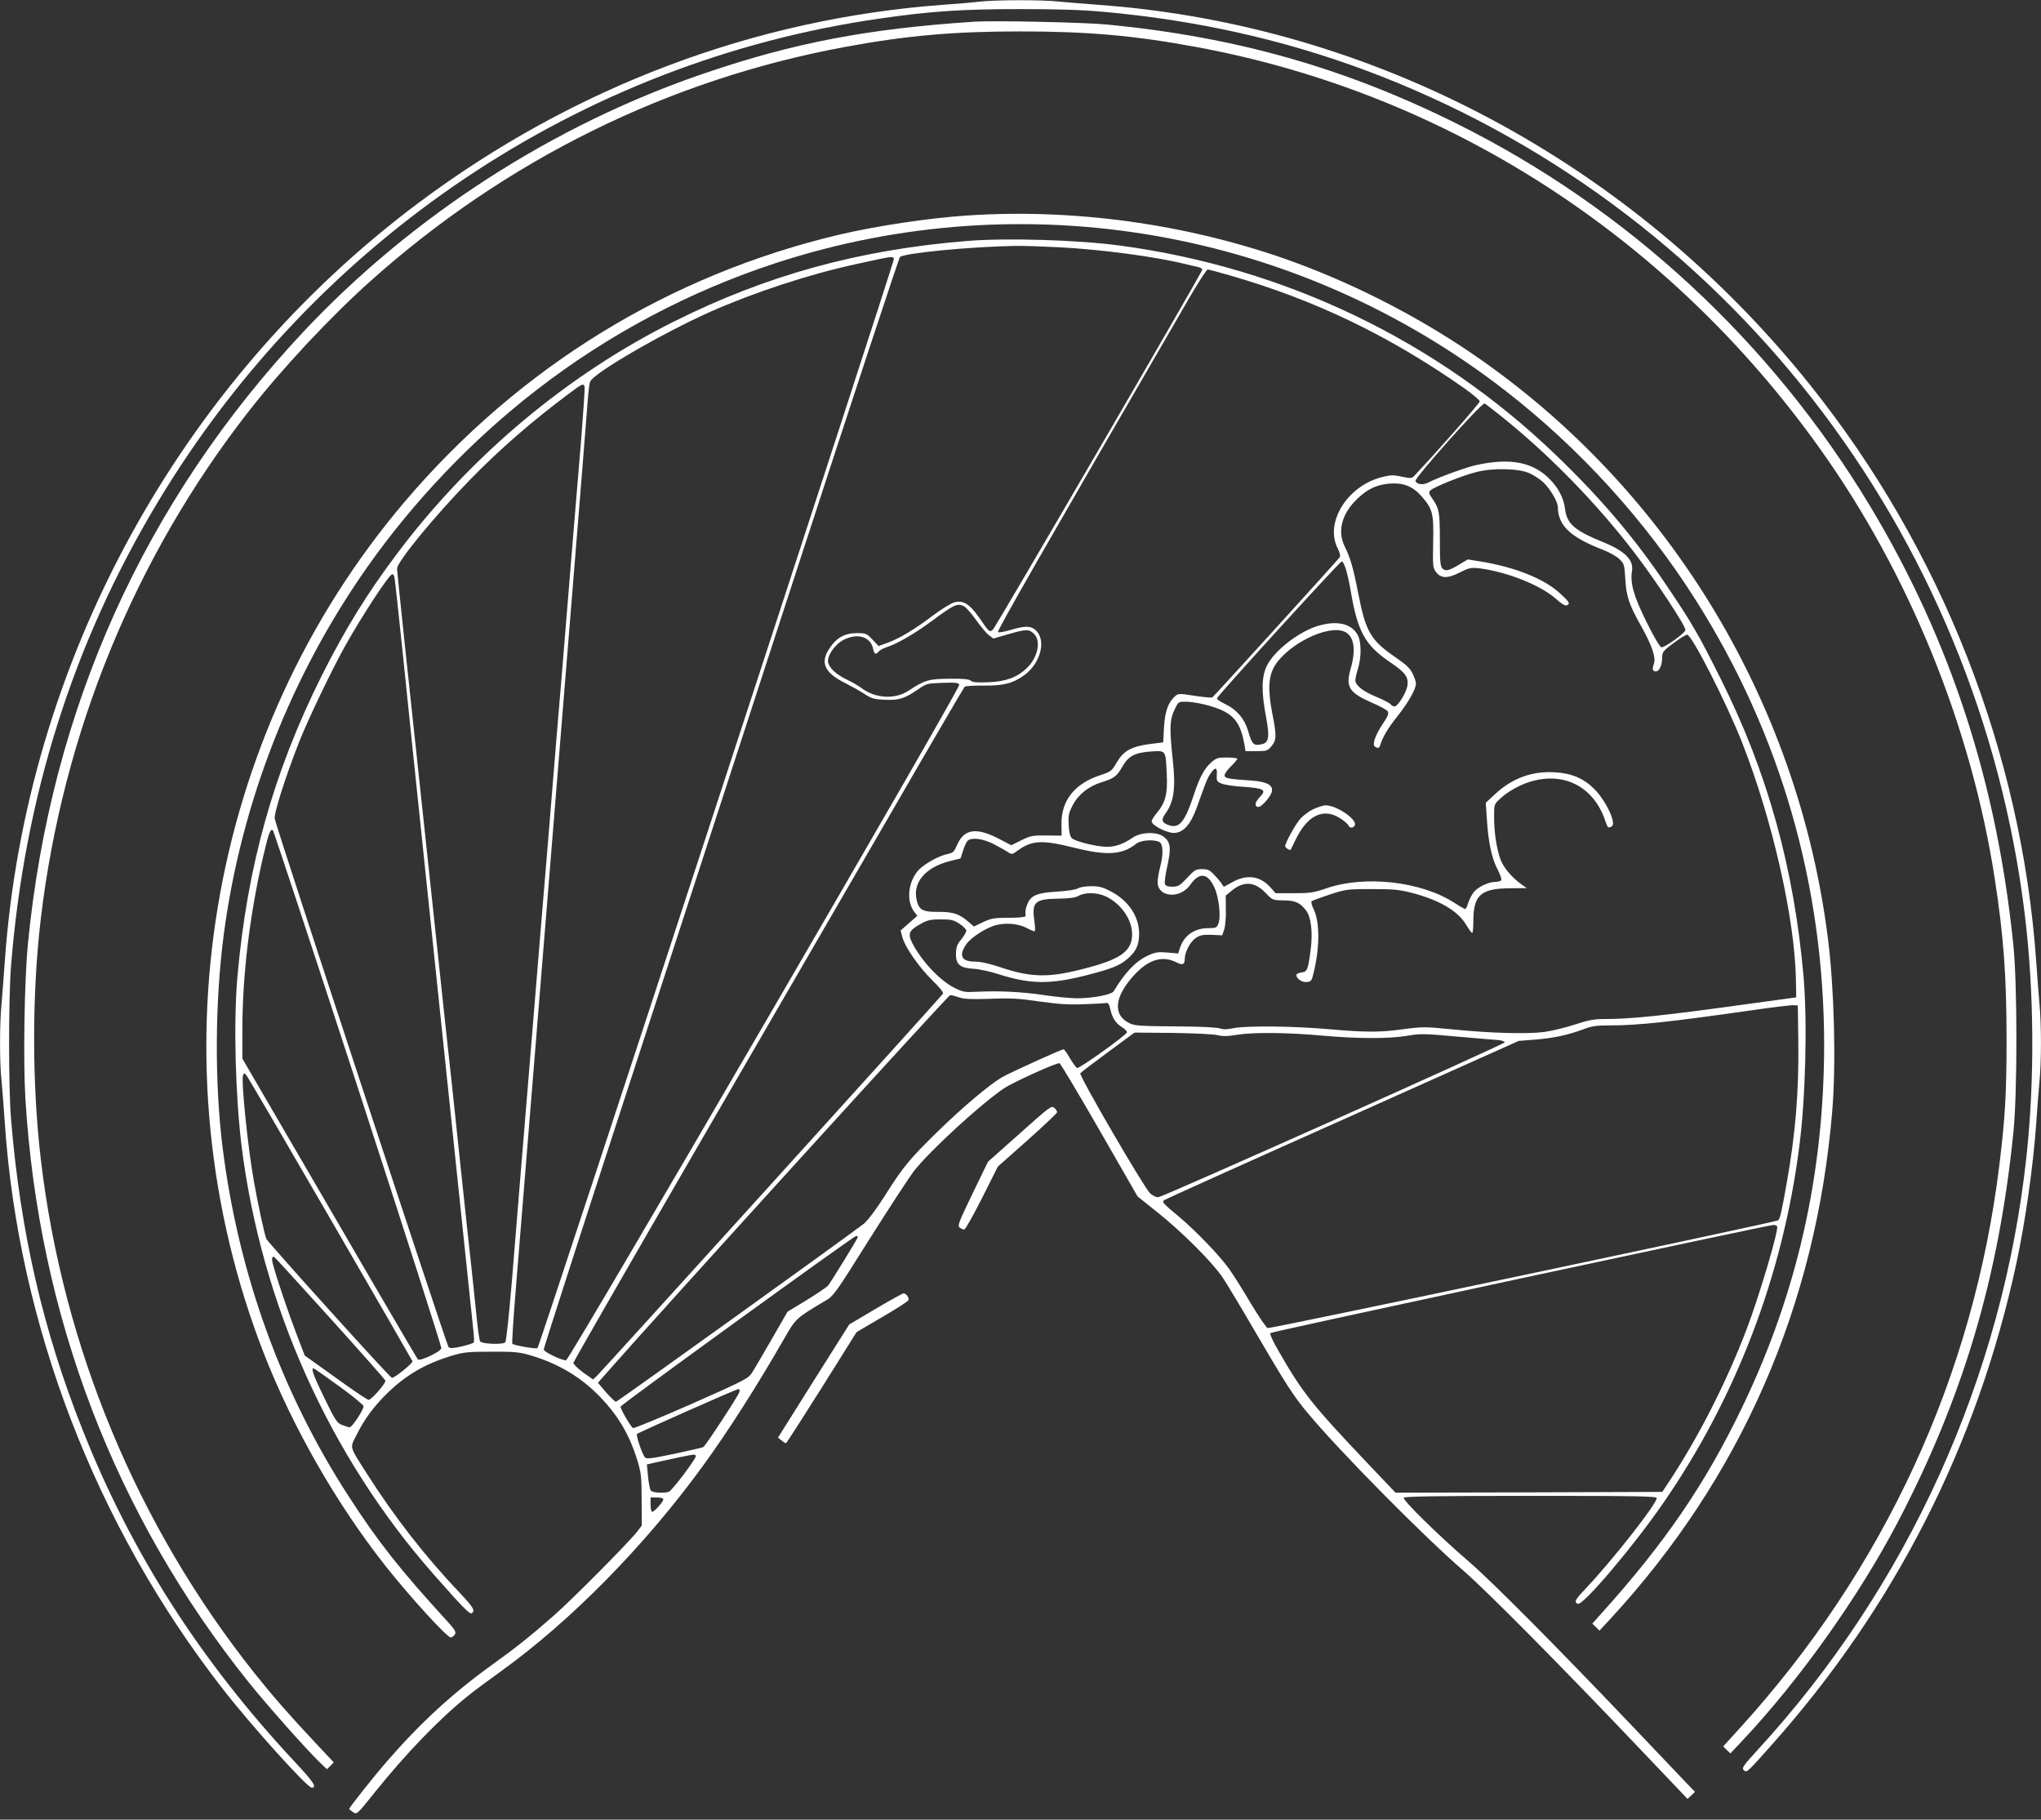
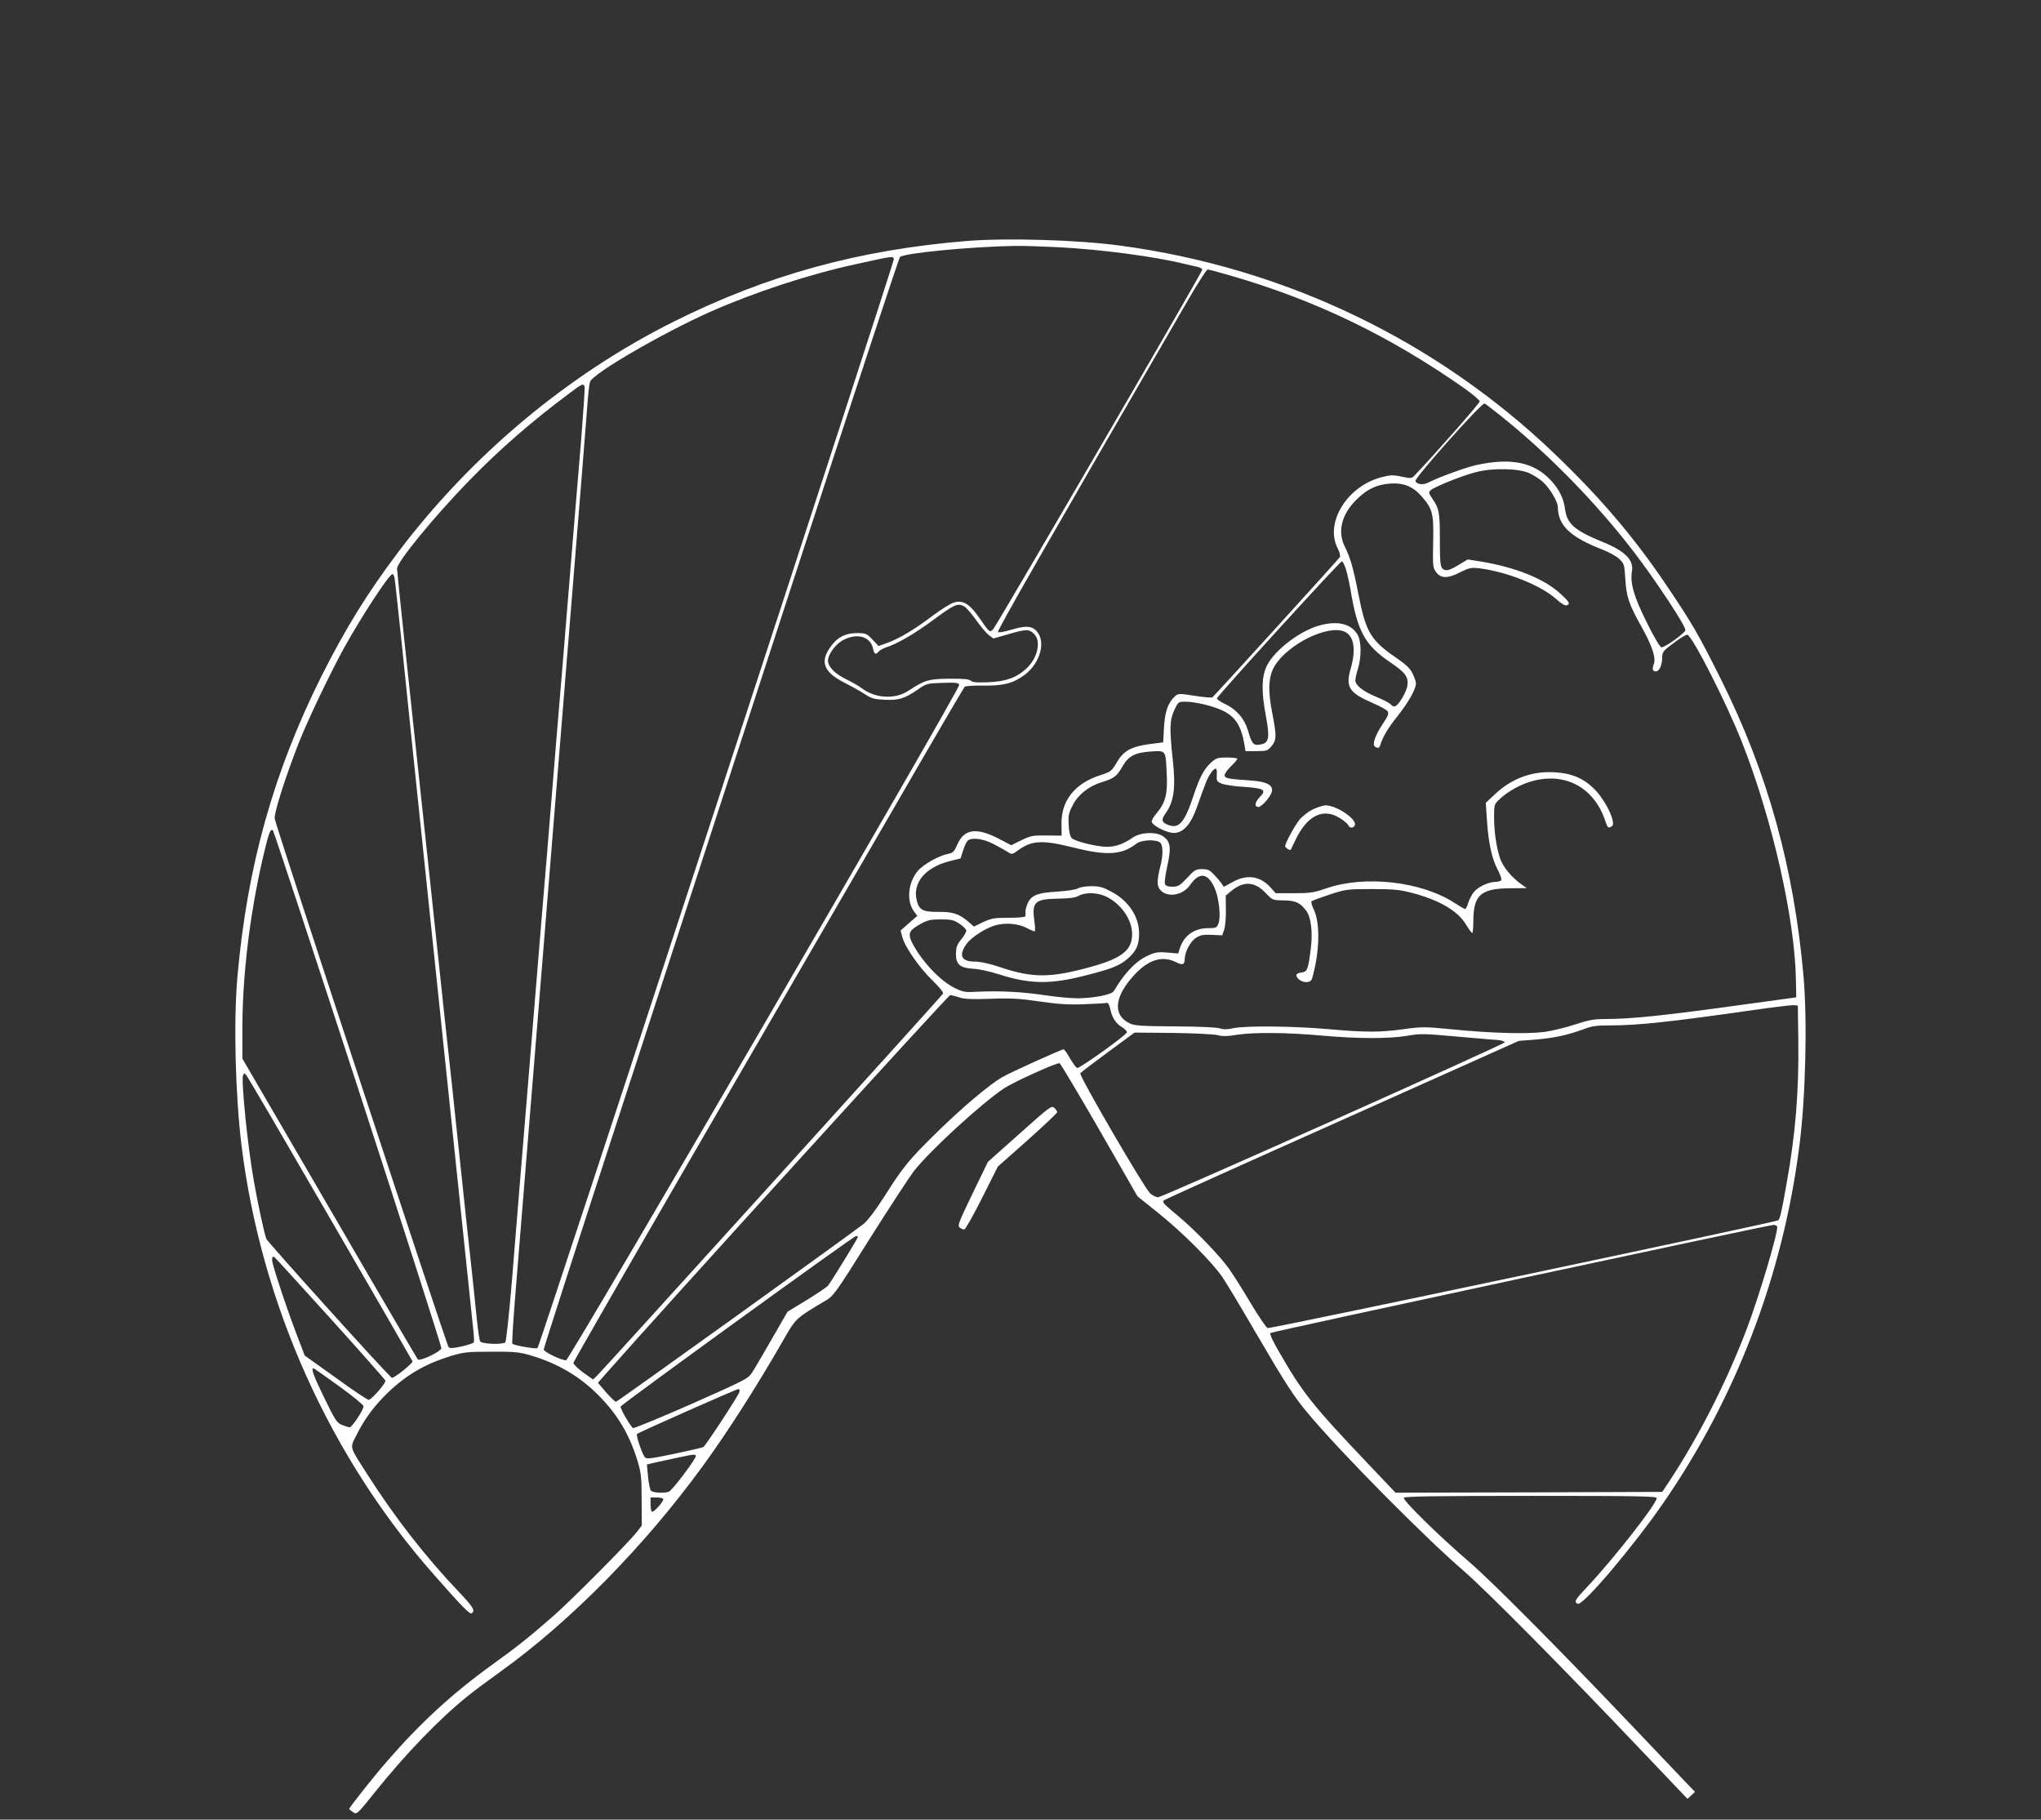
<svg xmlns="http://www.w3.org/2000/svg" version="1.0" width="1280pt" height="1141pt" viewBox="0 0 1280 1141" preserveAspectRatio="xMidYMid meet">
  <rect x="0" y="0" width="1280" height="1141" fill="#333333" stroke="none" />
  <g transform="translate(0,1141) scale(0.1,-0.1)" fill="#ffffff" stroke="none">
-     <path d="M6145 11400 c-38 -5 -142 -14 -230 -20 -1183 -87 -2318 -515 -3290 -1242 -1503 -1123 -2463 -2883 -2595 -4758 -6 -85 -15 -202 -20 -260 -13 -134 -13 -375 0 -493 5 -51 14 -166 20 -257 86 -1269 570 -2526 1365 -3548 181 -233 532 -622 560 -622 35 0 12 36 -109 165 -593 636 -1024 1310 -1330 2084 -247 621 -389 1240 -447 1946 -16 193 -16 754 0 955 84 1061 390 2029 919 2909 992 1653 2656 2767 4532 3035 317 46 518 59 880 59 235 0 390 -5 520 -17 586 -53 1125 -174 1644 -367 2246 -838 3842 -2882 4135 -5299 58 -479 62 -1030 10 -1510 -149 -1385 -744 -2699 -1688 -3725 -87 -95 -99 -112 -86 -124 19 -19 20 -18 173 154 775 869 1291 1882 1537 3020 57 266 105 605 125 880 6 88 15 204 20 258 13 126 13 363 0 497 -5 58 -14 175 -20 260 -92 1311 -594 2589 -1422 3621 -1114 1390 -2736 2255 -4463 2379 -82 6 -191 15 -242 20 -106 12 -396 11 -498 0z" />
-     <path d="M6110 11274 c-668 -44 -1130 -132 -1690 -323 -947 -322 -1833 -893 -2517 -1621 -999 -1066 -1585 -2367 -1728 -3840 -22 -225 -30 -728 -16 -965 82 -1364 562 -2618 1403 -3667 117 -145 354 -412 442 -498 l46 -44 22 21 21 22 -120 128 c-159 169 -262 287 -376 430 -736 925 -1203 2047 -1341 3223 -56 476 -56 1037 0 1510 138 1162 589 2264 1300 3176 212 272 514 595 769 823 849 759 1869 1262 2971 1466 388 72 683 98 1104 98 421 0 716 -26 1104 -98 1569 -290 2961 -1187 3910 -2519 559 -783 949 -1743 1096 -2696 56 -364 74 -612 74 -1010 0 -338 -9 -489 -45 -785 -162 -1323 -722 -2537 -1631 -3535 l-101 -111 22 -22 23 -22 80 85 c355 378 723 896 966 1358 413 788 637 1540 729 2452 25 249 25 920 0 1170 -103 1020 -393 1912 -895 2750 -621 1035 -1526 1873 -2597 2405 -704 350 -1384 543 -2190 621 -141 14 -715 26 -835 18z" />
-     <path d="M6070 10059 c-245 -16 -570 -65 -805 -120 -1067 -252 -2007 -829 -2726 -1674 -1245 -1464 -1588 -3533 -885 -5340 182 -466 455 -943 764 -1335 158 -199 389 -452 410 -448 8 2 20 11 25 20 9 14 0 29 -51 85 -297 325 -427 490 -614 778 -424 654 -693 1398 -792 2190 -51 409 -48 917 8 1340 110 826 422 1621 900 2300 290 412 660 800 1059 1108 451 350 961 620 1501 797 1560 510 3270 212 4573 -797 468 -362 883 -818 1199 -1318 530 -836 804 -1788 804 -2790 -1 -805 -169 -1552 -512 -2265 -233 -485 -485 -854 -890 -1303 l-52 -58 23 -22 22 -22 65 70 c821 888 1294 1968 1395 3190 24 294 13 753 -26 1070 -188 1516 -1029 2881 -2290 3716 -342 226 -729 419 -1108 553 -631 222 -1332 319 -1997 275z" />
    <path d="M6065 9899 c-678 -55 -1256 -214 -1840 -506 -666 -333 -1267 -836 -1726 -1443 -195 -258 -333 -482 -483 -780 -301 -603 -466 -1193 -527 -1885 -25 -283 -13 -742 26 -1061 124 -992 552 -1947 1207 -2689 179 -203 224 -249 236 -241 24 15 10 38 -71 124 -219 230 -410 475 -586 751 -112 176 -108 158 -65 243 51 102 110 181 195 264 119 114 235 181 396 231 80 24 103 27 253 27 143 1 176 -2 244 -22 173 -50 317 -135 437 -259 115 -118 187 -241 236 -400 24 -79 27 -104 27 -249 l1 -160 -29 -38 c-49 -64 -404 -422 -521 -525 -147 -129 -234 -199 -390 -311 -246 -177 -449 -364 -655 -601 -79 -90 -240 -293 -240 -302 0 -2 11 -12 24 -20 24 -16 25 -15 134 121 198 247 412 469 591 611 35 29 124 94 197 147 441 316 907 790 1270 1289 157 215 339 500 505 789 80 140 78 138 261 247 57 33 61 39 284 394 125 198 249 387 275 421 102 130 423 424 565 519 58 39 334 164 349 158 6 -2 118 -190 250 -419 l239 -416 120 -96 c159 -126 350 -318 414 -413 28 -42 121 -197 207 -345 187 -320 240 -403 330 -509 202 -242 732 -777 976 -987 139 -120 621 -606 1124 -1136 l278 -292 24 22 23 22 -53 55 c-29 31 -188 198 -353 371 -460 483 -865 891 -1009 1015 -192 165 -420 389 -411 403 5 9 194 12 797 12 668 0 789 -2 789 -14 0 -36 -273 -384 -437 -558 -75 -79 -84 -94 -58 -105 33 -12 347 358 536 632 456 659 750 1428 853 2235 40 304 51 784 27 1065 -60 683 -226 1281 -518 1865 -142 284 -180 350 -342 590 -202 300 -414 549 -701 824 -743 712 -1692 1167 -2725 1306 -269 36 -710 49 -960 29z m570 -39 c270 -14 604 -58 795 -105 30 -7 67 -16 83 -19 15 -4 27 -11 27 -17 0 -16 -1288 -2229 -1311 -2254 -22 -23 -24 -22 -88 72 -60 86 -102 112 -158 95 -21 -6 -82 -44 -134 -83 -115 -87 -206 -141 -281 -169 l-58 -21 -38 40 c-37 39 -42 41 -98 41 -76 0 -128 -29 -171 -94 -62 -91 -33 -155 101 -221 39 -20 93 -50 120 -68 43 -28 60 -32 126 -35 87 -4 123 7 209 66 51 36 57 37 152 40 82 3 100 1 105 -12 8 -21 -2446 -4236 -2466 -4236 -30 0 -140 53 -140 68 0 9 211 664 469 1456 258 793 758 2328 1111 3411 353 1084 647 1976 654 1983 24 25 440 65 721 70 44 1 166 -3 270 -8z m-1029 -74 c5 -14 -2220 -6814 -2235 -6829 -8 -8 -147 16 -158 27 -3 3 6 153 21 333 32 392 74 909 116 1428 17 209 44 542 60 740 16 198 43 531 60 740 17 209 44 542 60 740 16 198 43 531 60 740 17 209 44 542 60 740 16 198 32 403 36 455 4 52 10 105 15 117 19 52 457 306 754 438 275 122 620 235 910 298 241 53 234 52 241 33z m2104 -102 c539 -155 1005 -380 1478 -712 50 -36 92 -72 92 -79 0 -11 -265 -313 -405 -461 -21 -23 -24 -23 -84 -11 -55 12 -71 11 -129 -4 -214 -56 -355 -286 -273 -445 12 -23 18 -48 14 -55 -10 -16 -789 -873 -800 -880 -5 -3 -55 1 -111 10 -98 15 -103 15 -123 -3 -43 -39 -63 -94 -69 -194 l-5 -95 -87 -11 c-115 -16 -162 -42 -205 -116 -31 -53 -36 -57 -100 -78 -162 -52 -248 -159 -246 -307 l1 -73 -95 1 c-86 1 -99 -1 -158 -30 l-63 -31 -75 39 c-141 74 -219 64 -262 -32 -21 -48 -28 -55 -58 -61 -58 -11 -155 -65 -191 -107 -61 -72 -72 -188 -25 -253 l22 -29 -53 -46 -52 -46 11 -41 c17 -64 106 -191 188 -271 46 -45 72 -77 67 -84 -10 -17 -2142 -2370 -2171 -2397 l-24 -22 -62 44 c-34 25 -61 52 -61 60 1 8 343 603 760 1323 417 719 967 1668 1222 2108 254 440 467 804 472 809 5 4 57 8 116 7 127 -2 188 14 260 67 96 72 134 205 78 271 -32 38 -71 40 -169 10 -38 -11 -71 -17 -76 -12 -7 7 269 490 1203 2101 55 94 105 172 112 172 6 0 68 -16 136 -36z m-4044 -697 c3 -8 -7 -150 -20 -318 -14 -167 -39 -470 -56 -674 -17 -203 -46 -561 -65 -795 -20 -234 -49 -587 -65 -785 -16 -198 -45 -551 -65 -785 -19 -234 -48 -590 -65 -792 -69 -839 -92 -1116 -120 -1465 -17 -202 -35 -372 -41 -380 -14 -16 -148 -11 -158 6 -4 6 -13 66 -20 134 -7 67 -21 201 -31 297 -11 96 -47 432 -80 745 -33 314 -64 608 -70 655 -5 47 -33 299 -60 560 -28 261 -64 599 -80 750 -108 1001 -180 1684 -180 1704 0 43 234 328 455 555 189 194 390 369 625 544 81 61 88 64 96 44z m5740 -180 c304 -242 601 -546 840 -857 140 -183 324 -462 324 -491 0 -17 -128 -109 -150 -108 -9 0 -46 62 -93 157 -81 163 -105 246 -92 322 11 69 -45 125 -180 180 -180 73 -228 115 -240 208 -8 65 -37 124 -87 178 -107 116 -252 146 -473 97 -66 -15 -233 -76 -298 -109 -32 -17 -72 -12 -80 10 -7 18 409 485 433 486 3 0 46 -33 96 -73z m185 -364 c25 -11 62 -35 83 -53 44 -39 96 -125 96 -160 1 -115 78 -188 279 -266 41 -16 89 -42 106 -59 31 -29 32 -34 38 -125 6 -108 23 -160 96 -290 70 -124 98 -204 83 -243 -12 -33 -8 -47 13 -47 21 0 39 39 39 85 1 37 5 43 71 92 39 29 77 53 86 53 29 0 247 -428 344 -675 190 -482 332 -1109 338 -1489 l2 -110 -270 -37 c-560 -78 -761 -99 -937 -99 -60 0 -98 -7 -180 -34 -57 -19 -143 -40 -193 -47 -108 -14 -337 -8 -584 17 -164 16 -182 16 -295 1 -151 -21 -237 -21 -468 -1 -221 20 -520 23 -601 7 -41 -9 -65 -9 -85 -2 -16 7 -128 12 -277 13 -207 1 -256 4 -286 17 -113 51 -103 168 26 307 90 97 177 122 266 76 36 -18 49 -12 49 24 1 44 36 110 72 132 26 17 46 20 98 18 l65 -3 12 35 c7 19 12 75 11 125 l-1 89 34 28 c77 65 147 61 215 -10 45 -47 45 -47 115 -48 74 -1 103 -14 141 -65 30 -40 41 -131 29 -233 -17 -137 -22 -150 -59 -154 -18 -2 -32 -9 -32 -16 0 -23 37 -48 67 -44 25 3 30 9 40 53 40 159 41 322 2 402 -12 24 -18 48 -13 52 5 4 56 23 114 42 102 33 109 34 265 34 135 0 174 -4 250 -24 173 -45 288 -113 340 -200 17 -28 33 -51 38 -51 4 0 7 35 7 78 1 160 48 201 230 202 l105 1 -30 21 c-68 49 -121 113 -139 170 -23 73 -36 165 -36 259 0 72 1 76 33 106 52 51 142 100 218 118 206 51 381 -50 448 -257 13 -40 18 -43 40 -29 29 19 -38 161 -110 233 -67 67 -142 99 -245 105 -142 10 -269 -36 -375 -134 l-61 -57 7 -105 c9 -144 31 -245 67 -313 16 -31 27 -61 23 -67 -3 -6 -21 -11 -38 -11 -44 -1 -109 -32 -135 -65 -12 -15 -27 -45 -34 -66 -6 -22 -15 -39 -19 -39 -5 0 -36 18 -70 40 -207 133 -558 173 -800 90 -80 -28 -103 -31 -204 -31 l-115 0 -30 34 c-65 74 -149 87 -240 36 l-55 -30 -15 22 c-8 12 -29 37 -47 55 -26 28 -38 34 -74 34 -40 0 -48 -5 -94 -55 -46 -49 -56 -55 -92 -55 -29 0 -43 5 -47 17 -4 9 3 60 15 114 25 113 20 150 -24 183 -43 32 -143 29 -194 -7 -57 -39 -107 -57 -160 -57 -64 0 -201 34 -221 54 -11 11 -18 39 -20 84 -3 58 0 74 25 122 34 67 102 121 182 145 78 24 95 37 130 98 38 67 79 88 182 95 92 5 89 10 96 -139 7 -126 -8 -183 -63 -248 -20 -23 -34 -48 -31 -55 10 -27 96 -69 139 -69 58 0 105 52 143 158 60 168 66 184 88 216 29 42 42 38 38 -11 -2 -37 0 -41 31 -54 18 -7 80 -17 138 -20 129 -9 145 -19 100 -65 -31 -31 -35 -61 -7 -61 15 0 59 45 76 78 28 53 -11 80 -127 88 -141 9 -162 14 -162 33 0 9 18 35 40 56 22 21 40 43 40 47 0 4 -29 8 -65 8 -58 0 -68 -3 -100 -32 -41 -36 -72 -93 -105 -193 -62 -189 -97 -229 -175 -193 -30 14 -32 31 -5 68 53 74 64 161 45 335 -21 195 -20 249 10 313 24 51 25 52 67 52 65 0 176 -27 236 -56 81 -39 116 -95 137 -216 l6 -38 69 0 c64 0 70 2 94 31 32 38 33 64 5 206 -29 148 -24 233 16 299 85 136 330 257 435 214 61 -25 76 -109 41 -232 -34 -117 -11 -152 141 -218 45 -19 86 -42 91 -51 8 -13 1 -31 -31 -78 -48 -72 -68 -131 -49 -143 19 -12 27 -10 33 10 16 51 48 106 109 182 68 86 115 169 115 204 0 11 -9 39 -21 62 -15 33 -40 56 -108 103 -155 106 -186 160 -232 396 -32 164 -50 226 -85 297 -48 95 -20 205 75 297 67 66 129 94 213 99 82 5 140 -19 194 -81 69 -79 76 -107 72 -287 -3 -148 -2 -160 18 -187 31 -41 73 -42 150 -2 56 28 70 31 117 26 174 -21 389 -106 486 -193 31 -28 57 -44 66 -40 25 9 18 21 -41 75 -101 93 -285 166 -504 201 l-75 12 -50 -30 c-67 -41 -89 -46 -109 -27 -13 14 -16 43 -16 180 0 171 -4 196 -47 258 -23 33 -24 40 -12 52 21 21 202 94 288 115 104 27 266 23 332 -7z m-1148 -610 c9 -32 21 -87 27 -123 43 -259 90 -345 246 -451 96 -65 117 -92 111 -145 -5 -44 -60 -134 -82 -134 -7 0 -18 6 -24 14 -7 8 -47 29 -89 46 -85 35 -132 73 -132 104 0 12 7 44 16 71 23 75 22 174 -2 215 -41 71 -129 90 -246 56 -122 -36 -277 -156 -323 -251 -34 -68 -35 -164 -5 -321 23 -124 18 -159 -24 -170 -54 -13 -64 -4 -90 87 -21 72 -72 131 -142 164 -30 14 -54 31 -52 36 7 21 771 859 783 859 7 0 19 -26 28 -57z m-5969 -45 c3 -13 23 -201 46 -418 22 -217 85 -825 140 -1350 55 -525 145 -1387 200 -1915 55 -528 104 -993 108 -1032 5 -40 6 -77 3 -81 -3 -5 -37 -16 -76 -25 -54 -12 -73 -13 -82 -4 -12 13 -1082 3262 -1090 3313 -6 34 68 265 152 479 56 142 201 445 287 600 109 195 279 455 299 455 5 0 11 -10 13 -22z m3574 -181 c12 -7 46 -46 75 -87 29 -40 64 -82 79 -93 l28 -21 93 27 c114 33 131 33 162 2 46 -45 23 -151 -47 -216 -60 -57 -131 -83 -239 -87 -71 -3 -99 -1 -110 9 -10 10 -46 14 -134 13 -130 -1 -155 -8 -257 -75 -84 -56 -208 -49 -293 15 -18 14 -58 37 -89 52 -68 32 -112 71 -122 108 -10 40 39 113 95 143 88 46 172 21 187 -57 7 -33 16 -37 34 -16 6 8 28 20 48 27 66 20 179 86 290 168 139 103 158 111 200 88z m-3802 -3023 c288 -885 523 -1617 522 -1628 -4 -22 -134 -84 -148 -70 -4 5 -254 431 -554 948 l-546 938 0 182 c0 335 45 710 126 1066 39 168 50 198 66 182 5 -5 246 -734 534 -1618z m3986 1533 c35 -18 75 -41 89 -50 24 -16 27 -16 65 12 86 62 152 65 348 16 207 -52 303 -46 393 25 28 22 110 28 144 10 24 -13 26 -79 4 -160 -8 -30 -15 -72 -15 -92 0 -95 141 -107 204 -17 57 82 110 76 152 -16 29 -63 42 -184 25 -227 -10 -25 -15 -28 -61 -28 -89 0 -153 -44 -180 -124 l-11 -35 -68 6 c-59 5 -76 2 -122 -19 -76 -35 -145 -107 -214 -223 -13 -22 -125 -44 -227 -45 -42 0 -136 9 -210 20 -139 21 -283 28 -423 21 -72 -4 -86 -2 -138 24 -92 45 -208 169 -267 284 -28 57 -19 77 51 116 46 26 65 30 130 30 66 0 81 -4 117 -28 23 -15 42 -34 42 -43 0 -8 -14 -33 -32 -55 -27 -33 -32 -49 -33 -91 0 -66 26 -88 111 -93 33 -1 103 -17 157 -34 198 -63 323 -65 552 -6 160 41 207 60 259 105 52 46 69 84 70 155 0 107 -66 207 -175 264 -50 27 -73 34 -123 34 -35 0 -72 -5 -86 -14 -15 -8 -69 -16 -130 -20 -124 -7 -164 -23 -186 -76 -8 -19 -14 -42 -13 -51 1 -10 1 -21 0 -27 -1 -6 -43 -10 -103 -10 -91 0 -110 -3 -162 -27 l-58 -28 -36 31 c-55 48 -97 62 -187 61 -96 -1 -120 11 -135 69 -30 112 52 211 209 250 l65 16 17 53 c9 29 23 56 31 61 29 19 96 9 160 -24z m703 -328 c95 -45 165 -145 165 -236 0 -102 -65 -153 -263 -207 -250 -69 -362 -69 -564 -1 -68 23 -124 35 -158 35 -87 0 -105 39 -52 113 31 42 127 103 188 117 63 15 135 8 188 -19 22 -12 44 -21 49 -21 5 0 4 29 -1 65 -17 120 3 138 153 140 67 1 104 6 125 18 42 23 116 21 170 -4z m-920 -633 c30 -11 77 -13 195 -9 129 5 182 2 310 -17 121 -17 183 -21 280 -17 69 2 131 6 139 8 10 3 17 -9 23 -34 12 -58 34 -93 73 -117 20 -12 34 -27 32 -34 -6 -19 -298 -228 -312 -223 -7 3 -27 31 -45 61 -17 31 -35 56 -40 56 -14 0 -338 -147 -386 -175 -80 -47 -245 -186 -403 -340 -178 -174 -217 -221 -335 -408 -54 -85 -104 -150 -129 -171 -80 -63 -1545 -1116 -1554 -1116 -6 0 -33 27 -62 59 l-51 60 47 54 c362 411 2150 2377 2162 2377 9 0 34 -7 56 -14z m5263 -276 c4 -314 -17 -577 -74 -895 -31 -175 -40 -215 -52 -227 -11 -11 -3180 -680 -3202 -676 -8 2 -55 71 -105 154 -49 83 -110 180 -135 215 -56 80 -208 239 -320 333 -96 80 -103 87 -90 100 4 4 507 231 1117 503 l1108 496 102 8 c119 10 202 28 298 63 56 22 85 26 169 26 179 0 380 22 886 94 129 19 249 33 265 33 l30 -2 3 -225z m-3642 39 c31 -8 61 -8 120 2 104 17 316 15 537 -5 225 -20 419 -20 532 -1 81 14 104 14 314 -5 124 -11 241 -21 260 -22 19 -2 36 -8 38 -14 3 -10 -2129 -963 -2172 -971 -11 -2 -34 8 -52 24 -36 32 -447 738 -438 753 3 5 81 64 173 132 l167 123 240 -2 c133 -2 258 -8 281 -14z m-5566 -1149 c282 -486 514 -890 517 -896 4 -11 -111 -104 -129 -104 -12 0 -777 848 -788 872 -12 31 -55 229 -79 368 -39 222 -79 624 -67 657 6 14 9 15 20 2 8 -8 244 -412 526 -899z m9075 -50 c12 -20 -113 -441 -193 -650 -126 -330 -301 -673 -484 -950 l-43 -65 -837 -3 -836 -2 -174 183 c-350 369 -408 442 -557 701 -39 66 -59 112 -54 117 9 9 3111 675 3155 678 9 0 20 -3 23 -9z m-5765 -67 c0 -8 -169 -283 -188 -306 -9 -9 -69 -50 -134 -90 l-119 -72 -99 -172 c-55 -95 -110 -190 -124 -211 -23 -36 -44 -47 -380 -196 -196 -86 -361 -154 -366 -151 -15 9 -82 124 -78 135 4 13 1460 1068 1476 1069 6 1 12 -2 12 -6z m-3310 -508 c188 -208 344 -385 347 -392 5 -14 -82 -115 -104 -121 -6 -2 -99 60 -206 138 l-196 140 -49 128 c-47 121 -130 364 -150 444 -10 35 -6 52 8 46 4 -2 161 -174 350 -383z m56 -427 c85 -61 154 -118 154 -126 0 -23 -72 -132 -87 -132 -7 0 -29 7 -49 15 -31 13 -42 29 -109 167 -68 139 -86 188 -69 188 3 0 75 -50 160 -112z m2511 -37 c-5 -21 -212 -337 -226 -345 -5 -3 -86 -22 -181 -42 -144 -30 -174 -34 -185 -23 -17 19 -58 139 -50 147 10 10 619 280 634 281 8 1 12 -6 8 -18z m-273 -400 c7 -11 -147 -216 -169 -225 -29 -11 -102 -7 -113 7 -6 7 -14 47 -18 88 l-7 76 74 17 c231 50 226 50 233 37z m-204 -273 c-1 -16 -56 -78 -70 -78 -5 0 -10 20 -10 45 l0 45 40 0 c25 0 40 -5 40 -12z" />
    <path d="M8232 6334 c-28 -14 -65 -43 -82 -64 -33 -41 -90 -147 -90 -166 0 -10 30 -29 35 -22 1 2 14 30 30 62 73 153 174 202 278 136 26 -16 50 -37 53 -45 8 -20 33 -19 41 1 14 36 -114 124 -183 124 -16 0 -53 -12 -82 -26z" />
    <path d="M6395 4302 l-199 -177 -97 -200 c-86 -178 -95 -201 -81 -212 9 -7 22 -13 29 -13 7 0 57 89 112 198 l99 197 186 165 c102 91 186 170 186 176 0 6 -8 18 -18 27 -18 16 -29 7 -217 -161z" />
-     <path d="M5490 3202 l-164 -97 -224 -355 -223 -355 22 -17 c11 -10 24 -18 28 -18 3 0 104 157 225 349 l218 348 160 94 c88 51 163 99 165 106 6 15 -14 43 -31 43 -6 -1 -85 -44 -176 -98z" />
  </g>
</svg>